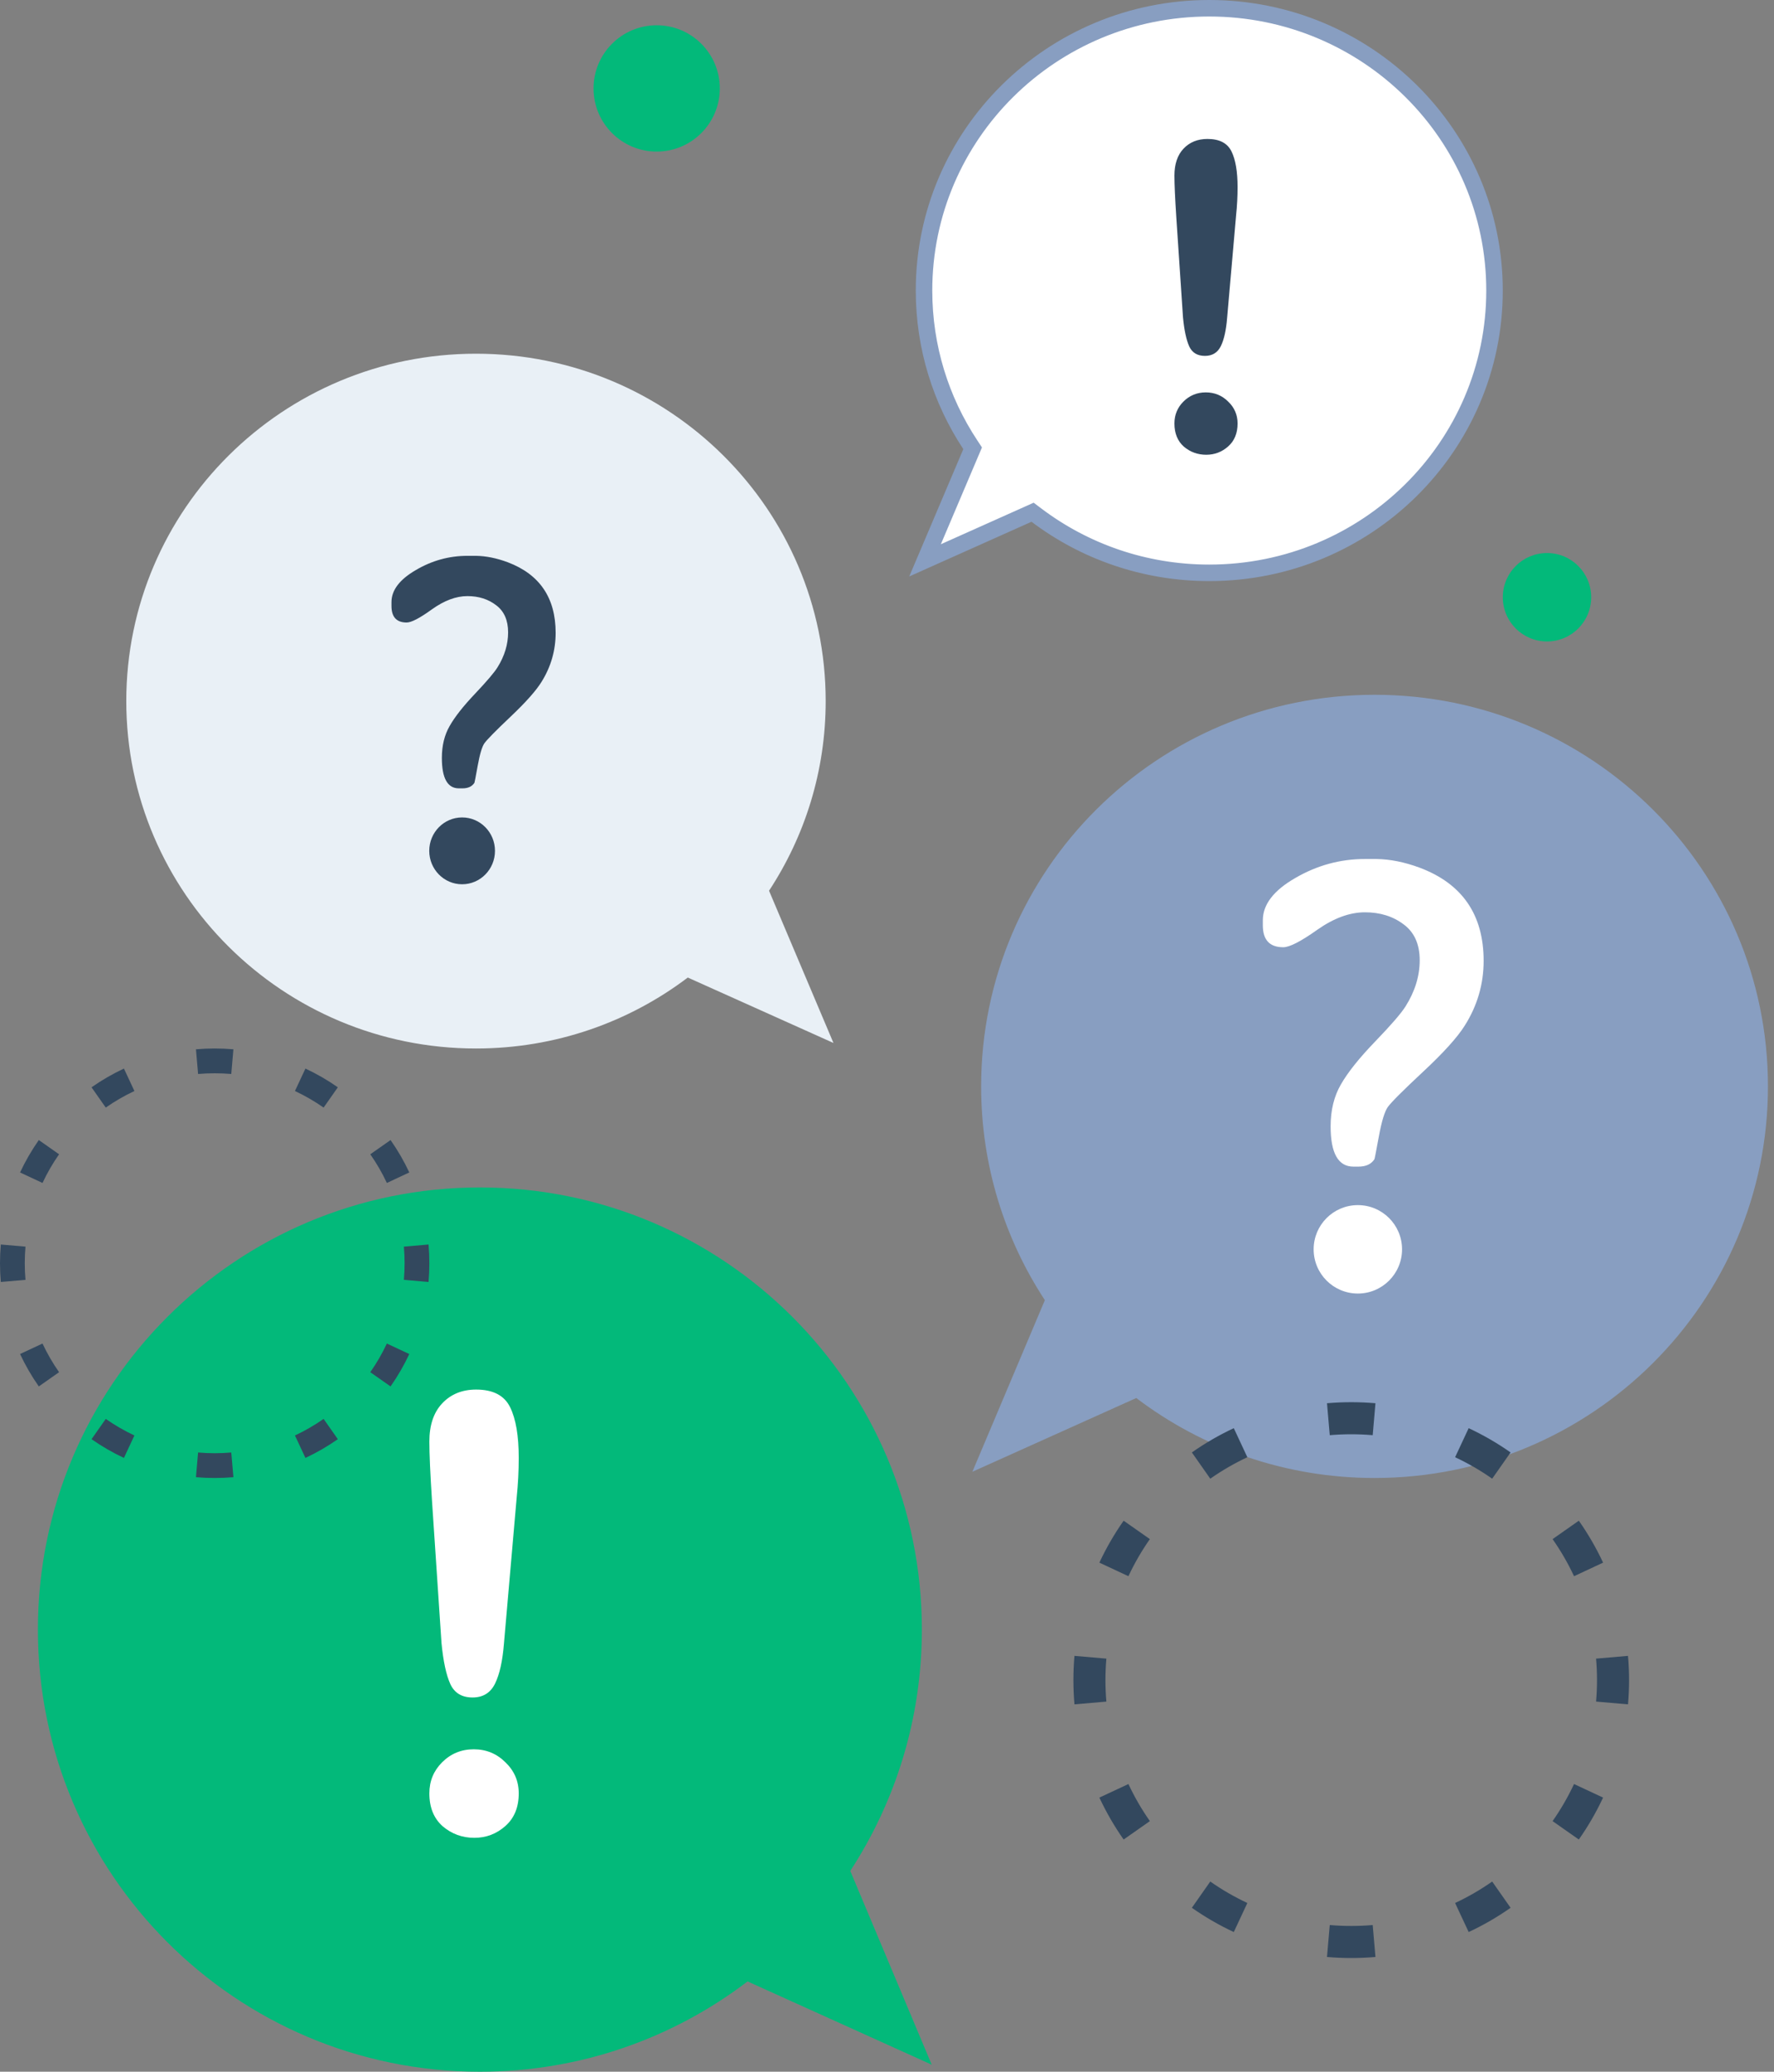
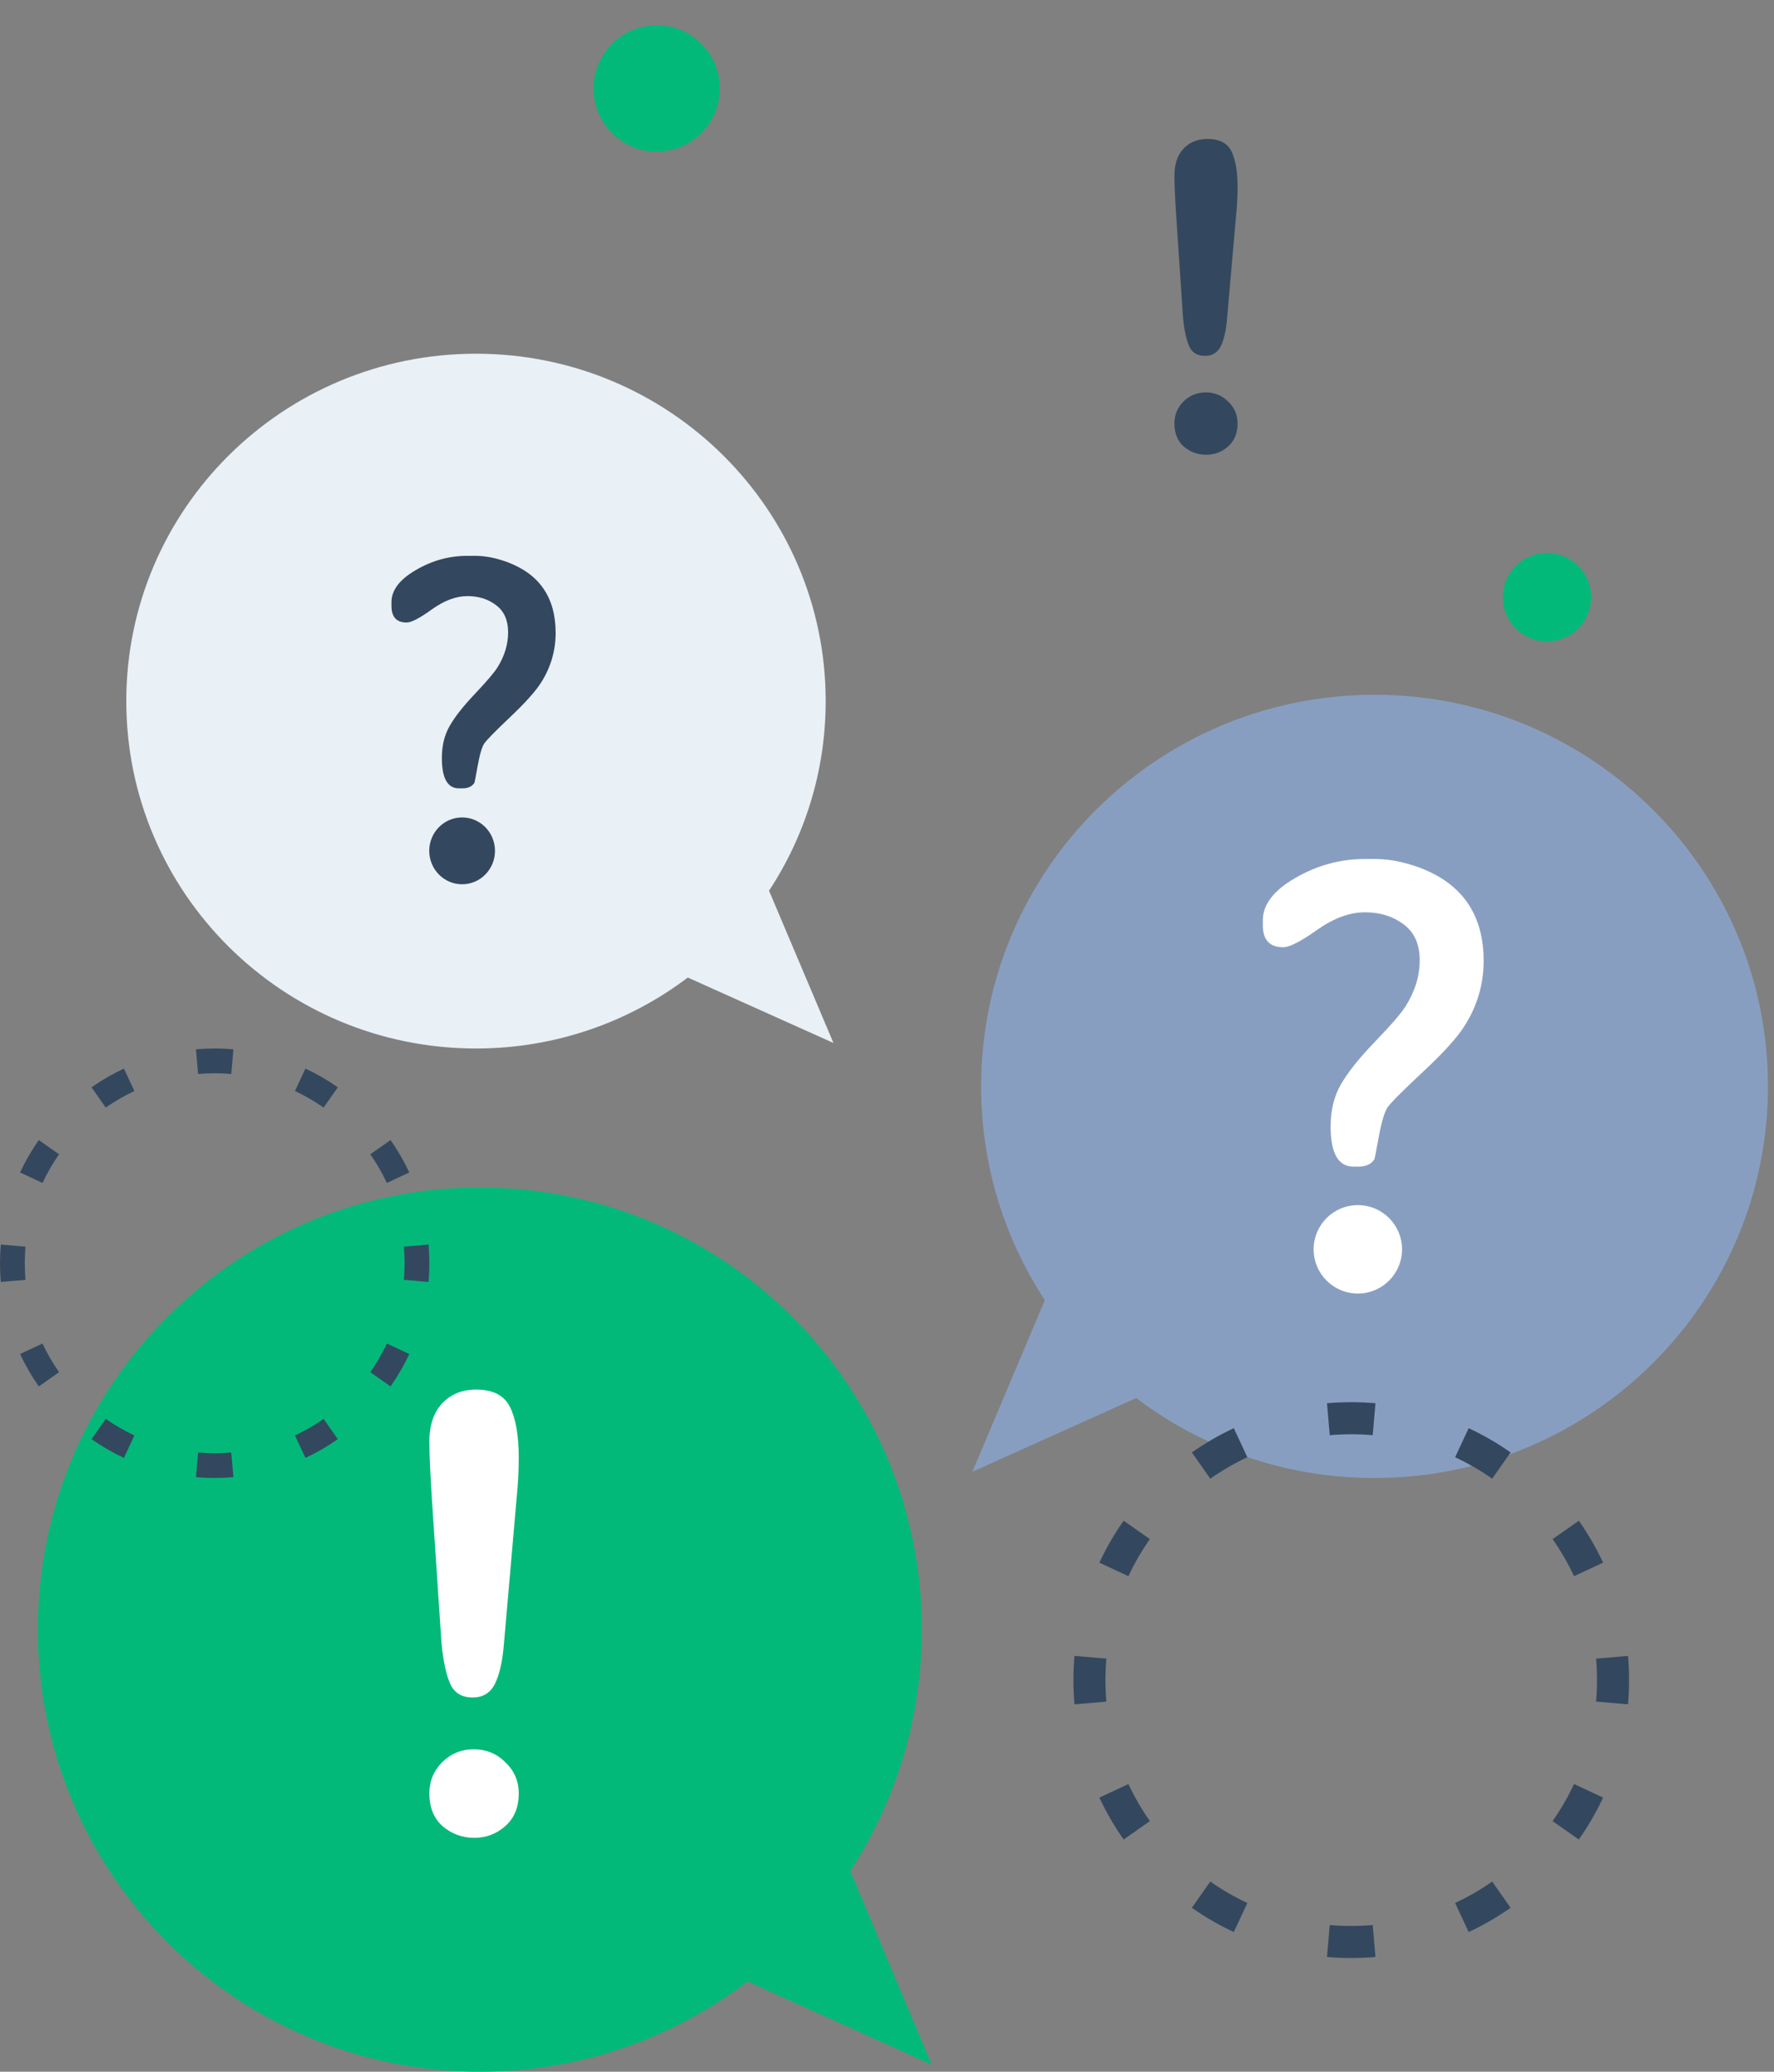
<svg xmlns="http://www.w3.org/2000/svg" width="215" height="251" viewBox="0 0 215 251" fill="none">
  <rect x="0" y="0" width="215" height="251" fill="#808080" stroke="none" />
  <path d="M93.204 107.916C97.545 101.311 100.069 93.419 100.069 84.942C100.069 61.697 81.094 42.854 57.687 42.854C34.28 42.854 15.305 61.697 15.305 84.942C15.305 108.187 34.28 127.031 57.687 127.031C67.336 127.031 76.233 123.828 83.357 118.435L101.012 126.362L93.204 107.916Z" fill="#E9F0F6" />
  <path d="M103.049 226.673C108.536 218.265 111.726 208.222 111.726 197.433C111.726 167.849 87.743 143.866 58.159 143.866C28.574 143.866 4.592 167.849 4.592 197.433C4.592 227.017 28.574 251 58.159 251C70.355 251 81.599 246.924 90.603 240.06L112.919 250.149L103.049 226.673Z" fill="#03B97A" />
  <path d="M126.632 157.52C121.748 150.074 118.909 141.178 118.909 131.622C118.909 105.419 140.256 84.177 166.589 84.177C192.921 84.177 214.268 105.419 214.268 131.622C214.268 157.825 192.921 179.067 166.589 179.067C155.733 179.067 145.725 175.457 137.71 169.378L117.847 178.313L126.632 157.52Z" fill="#889EC1" />
-   <path d="M117.584 53.865L117.879 54.313L117.669 54.807L112.111 67.89L124.605 62.301L125.144 62.059L125.615 62.415C131.426 66.799 138.683 69.402 146.557 69.402C165.66 69.402 181.128 54.08 181.128 35.201C181.128 16.322 165.66 1 146.557 1C127.455 1 111.987 16.322 111.987 35.201C111.987 42.089 114.044 48.498 117.584 53.865Z" fill="white" stroke="#889EC1" stroke-width="2" />
  <circle cx="79.585" cy="10.713" r="7.652" fill="#03B97A" />
  <path fill-rule="evenodd" clip-rule="evenodd" d="M51.939 155.318L48.948 155.06C49.005 154.398 49.035 153.727 49.035 153.049C49.035 152.37 49.005 151.7 48.948 151.038L51.939 150.779C52.004 151.527 52.037 152.284 52.037 153.049C52.037 153.813 52.004 154.57 51.939 155.318ZM49.605 142.05L46.885 143.321C46.315 142.102 45.642 140.94 44.876 139.848L47.333 138.124C48.199 139.358 48.96 140.671 49.605 142.05ZM40.943 131.734L39.219 134.191C38.127 133.425 36.965 132.752 35.746 132.183L37.017 129.463C38.396 130.107 39.709 130.868 40.943 131.734ZM28.288 127.128L28.029 130.119C27.367 130.062 26.697 130.033 26.018 130.033C25.34 130.033 24.669 130.062 24.007 130.119L23.749 127.128C24.497 127.063 25.254 127.03 26.018 127.03C26.783 127.03 27.54 127.063 28.288 127.128ZM15.02 129.463L16.29 132.183C15.071 132.752 13.91 133.425 12.818 134.191L11.094 131.734C12.328 130.868 13.641 130.107 15.02 129.463ZM4.703 138.124L7.161 139.848C6.395 140.94 5.721 142.102 5.152 143.321L2.432 142.05C3.076 140.671 3.838 139.358 4.703 138.124ZM0.098 150.779C0.033 151.527 0 152.284 0 153.049C0 153.813 0.033 154.57 0.098 155.318L3.089 155.06C3.031 154.398 3.002 153.727 3.002 153.049C3.002 152.37 3.031 151.7 3.089 151.038L0.098 150.779ZM2.432 164.047L5.152 162.777C5.721 163.996 6.395 165.157 7.161 166.249L4.703 167.973C3.838 166.739 3.076 165.426 2.432 164.047ZM11.094 174.364L12.818 171.906C13.91 172.672 15.071 173.345 16.29 173.915L15.02 176.635C13.641 175.991 12.328 175.229 11.094 174.364ZM23.749 178.969L24.007 175.978C24.669 176.036 25.34 176.065 26.018 176.065C26.697 176.065 27.367 176.036 28.029 175.978L28.288 178.969C27.54 179.034 26.783 179.067 26.018 179.067C25.254 179.067 24.497 179.034 23.749 178.969ZM37.017 176.635C38.396 175.991 39.709 175.229 40.943 174.364L39.219 171.906C38.127 172.672 36.965 173.345 35.746 173.915L37.017 176.635ZM47.333 167.973L44.876 166.249C45.642 165.157 46.315 163.996 46.885 162.777L49.605 164.047C48.96 165.426 48.199 166.739 47.333 167.973Z" fill="#33485E" />
  <path fill-rule="evenodd" clip-rule="evenodd" d="M197.306 206.492L193.436 206.157C193.51 205.3 193.548 204.433 193.548 203.555C193.548 202.677 193.51 201.809 193.436 200.952L197.306 200.618C197.39 201.586 197.433 202.565 197.433 203.555C197.433 204.544 197.39 205.524 197.306 206.492ZM194.285 189.321L190.765 190.966C190.028 189.388 189.157 187.885 188.165 186.472L191.346 184.241C192.467 185.838 193.452 187.537 194.285 189.321ZM183.076 175.971L180.845 179.151C179.431 178.16 177.929 177.288 176.351 176.551L177.995 173.031C179.78 173.865 181.479 174.85 183.076 175.971ZM166.699 170.01L166.365 173.881C165.508 173.807 164.64 173.769 163.762 173.769C162.884 173.769 162.016 173.807 161.16 173.881L160.825 170.01C161.793 169.927 162.773 169.884 163.762 169.884C164.752 169.884 165.731 169.927 166.699 170.01ZM149.529 173.031L151.173 176.551C149.596 177.288 148.093 178.16 146.679 179.151L144.448 175.971C146.045 174.85 147.744 173.865 149.529 173.031ZM136.178 184.241L139.359 186.472C138.367 187.885 137.496 189.388 136.759 190.966L133.239 189.321C134.072 187.537 135.058 185.838 136.178 184.241ZM130.218 200.618C130.134 201.586 130.091 202.565 130.091 203.555C130.091 204.544 130.134 205.524 130.218 206.492L134.088 206.157C134.014 205.3 133.976 204.433 133.976 203.555C133.976 202.677 134.014 201.809 134.088 200.952L130.218 200.618ZM133.239 217.788L136.759 216.144C137.496 217.721 138.367 219.224 139.359 220.638L136.178 222.869C135.058 221.272 134.072 219.572 133.239 217.788ZM144.448 231.139L146.679 227.958C148.093 228.95 149.596 229.821 151.173 230.558L149.529 234.078C147.744 233.245 146.045 232.259 144.448 231.139ZM160.825 237.099L161.16 233.229C162.016 233.303 162.884 233.34 163.762 233.34C164.64 233.34 165.508 233.303 166.365 233.229L166.699 237.099C165.731 237.183 164.752 237.225 163.762 237.225C162.773 237.225 161.793 237.183 160.825 237.099ZM177.995 234.078C179.78 233.245 181.479 232.259 183.076 231.139L180.845 227.958C179.431 228.95 177.929 229.821 176.351 230.558L177.995 234.078ZM191.346 222.869L188.165 220.638C189.157 219.224 190.028 217.721 190.765 216.144L194.285 217.788C193.452 219.572 192.467 221.272 191.346 222.869Z" fill="#33485E" />
  <circle cx="187.488" cy="72.359" r="5.357" fill="#03B97A" />
  <path d="M53.507 199.059L52.359 181.877C52.144 178.529 52.036 176.126 52.036 174.667C52.036 172.682 52.55 171.14 53.579 170.04C54.631 168.916 56.006 168.354 57.704 168.354C59.76 168.354 61.135 169.071 61.829 170.506C62.522 171.917 62.869 173.961 62.869 176.64C62.869 178.218 62.785 179.82 62.618 181.446L61.076 199.131C60.908 201.235 60.55 202.849 59.999 203.973C59.449 205.097 58.541 205.659 57.273 205.659C55.982 205.659 55.085 205.121 54.583 204.045C54.081 202.945 53.722 201.283 53.507 199.059ZM57.489 222.662C56.03 222.662 54.75 222.196 53.65 221.263C52.574 220.307 52.036 218.979 52.036 217.281C52.036 215.799 52.55 214.543 53.579 213.515C54.631 212.463 55.91 211.937 57.417 211.937C58.923 211.937 60.203 212.463 61.255 213.515C62.331 214.543 62.869 215.799 62.869 217.281C62.869 218.955 62.331 220.271 61.255 221.227C60.179 222.184 58.923 222.662 57.489 222.662Z" fill="white" />
  <path d="M143.374 38.468L142.564 26.363C142.411 24.004 142.335 22.311 142.335 21.283C142.335 19.885 142.699 18.798 143.425 18.023C144.168 17.231 145.14 16.835 146.339 16.835C147.792 16.835 148.763 17.341 149.253 18.352C149.743 19.346 149.988 20.786 149.988 22.673C149.988 23.785 149.929 24.914 149.811 26.06L148.721 38.519C148.603 40.002 148.349 41.139 147.961 41.931C147.572 42.722 146.93 43.118 146.035 43.118C145.123 43.118 144.489 42.739 144.135 41.981C143.78 41.206 143.526 40.035 143.374 38.468ZM146.187 55.097C145.157 55.097 144.253 54.769 143.476 54.112C142.716 53.438 142.335 52.503 142.335 51.307C142.335 50.262 142.699 49.378 143.425 48.653C144.168 47.912 145.072 47.541 146.136 47.541C147.201 47.541 148.104 47.912 148.848 48.653C149.608 49.378 149.988 50.262 149.988 51.307C149.988 52.486 149.608 53.413 148.848 54.087C148.087 54.761 147.201 55.097 146.187 55.097Z" fill="#33485E" />
  <path d="M165.425 104.073H166.824C168.474 104.097 170.208 104.444 172.025 105.113C177.214 107.05 179.809 110.817 179.809 116.413C179.809 119.235 179.044 121.853 177.513 124.268C176.628 125.679 174.954 127.533 172.491 129.828C170.028 132.124 168.593 133.559 168.187 134.133C167.804 134.683 167.445 135.867 167.111 137.684C166.776 139.502 166.597 140.422 166.573 140.446C166.19 141.044 165.544 141.343 164.636 141.343H164.026C162.184 141.343 161.264 139.717 161.264 136.464C161.264 134.504 161.682 132.806 162.519 131.371C163.356 129.912 164.731 128.19 166.644 126.205C168.581 124.197 169.813 122.774 170.339 121.937C171.487 120.119 172.061 118.254 172.061 116.341C172.061 114.404 171.415 112.957 170.124 112.001C168.832 111.02 167.266 110.53 165.425 110.53C163.583 110.53 161.658 111.235 159.65 112.646C157.665 114.057 156.29 114.763 155.524 114.763C153.874 114.763 153.049 113.878 153.049 112.108V111.498C153.049 109.585 154.365 107.875 156.995 106.369C159.626 104.838 162.436 104.073 165.425 104.073Z" fill="white" />
  <path d="M169.921 151.363C169.921 154.321 167.522 156.72 164.564 156.72C161.605 156.72 159.207 154.321 159.207 151.363C159.207 148.404 161.605 146.006 164.564 146.006C167.522 146.006 169.921 148.404 169.921 151.363Z" fill="white" />
  <path d="M56.646 67.342H57.686C58.913 67.36 60.202 67.622 61.554 68.128C65.412 69.592 67.341 72.439 67.341 76.668C67.341 78.801 66.772 80.781 65.634 82.606C64.976 83.672 63.732 85.073 61.9 86.809C60.069 88.544 59.002 89.628 58.7 90.062C58.415 90.478 58.149 91.373 57.9 92.746C57.651 94.12 57.517 94.816 57.5 94.834C57.215 95.286 56.735 95.512 56.059 95.512H55.606C54.237 95.512 53.552 94.283 53.552 91.825C53.552 90.342 53.864 89.059 54.486 87.975C55.108 86.872 56.131 85.57 57.553 84.07C58.993 82.552 59.909 81.476 60.3 80.844C61.154 79.47 61.58 78.06 61.58 76.614C61.58 75.15 61.1 74.056 60.14 73.334C59.18 72.592 58.015 72.222 56.646 72.222C55.277 72.222 53.846 72.755 52.352 73.822C50.877 74.888 49.854 75.421 49.285 75.421C48.058 75.421 47.445 74.752 47.445 73.415V72.954C47.445 71.508 48.423 70.216 50.379 69.077C52.334 67.92 54.424 67.342 56.646 67.342Z" fill="#33485E" />
  <path d="M59.989 103.085C59.989 105.322 58.206 107.134 56.006 107.134C53.806 107.134 52.023 105.322 52.023 103.085C52.023 100.849 53.806 99.037 56.006 99.037C58.206 99.037 59.989 100.849 59.989 103.085Z" fill="#33485E" />
</svg>